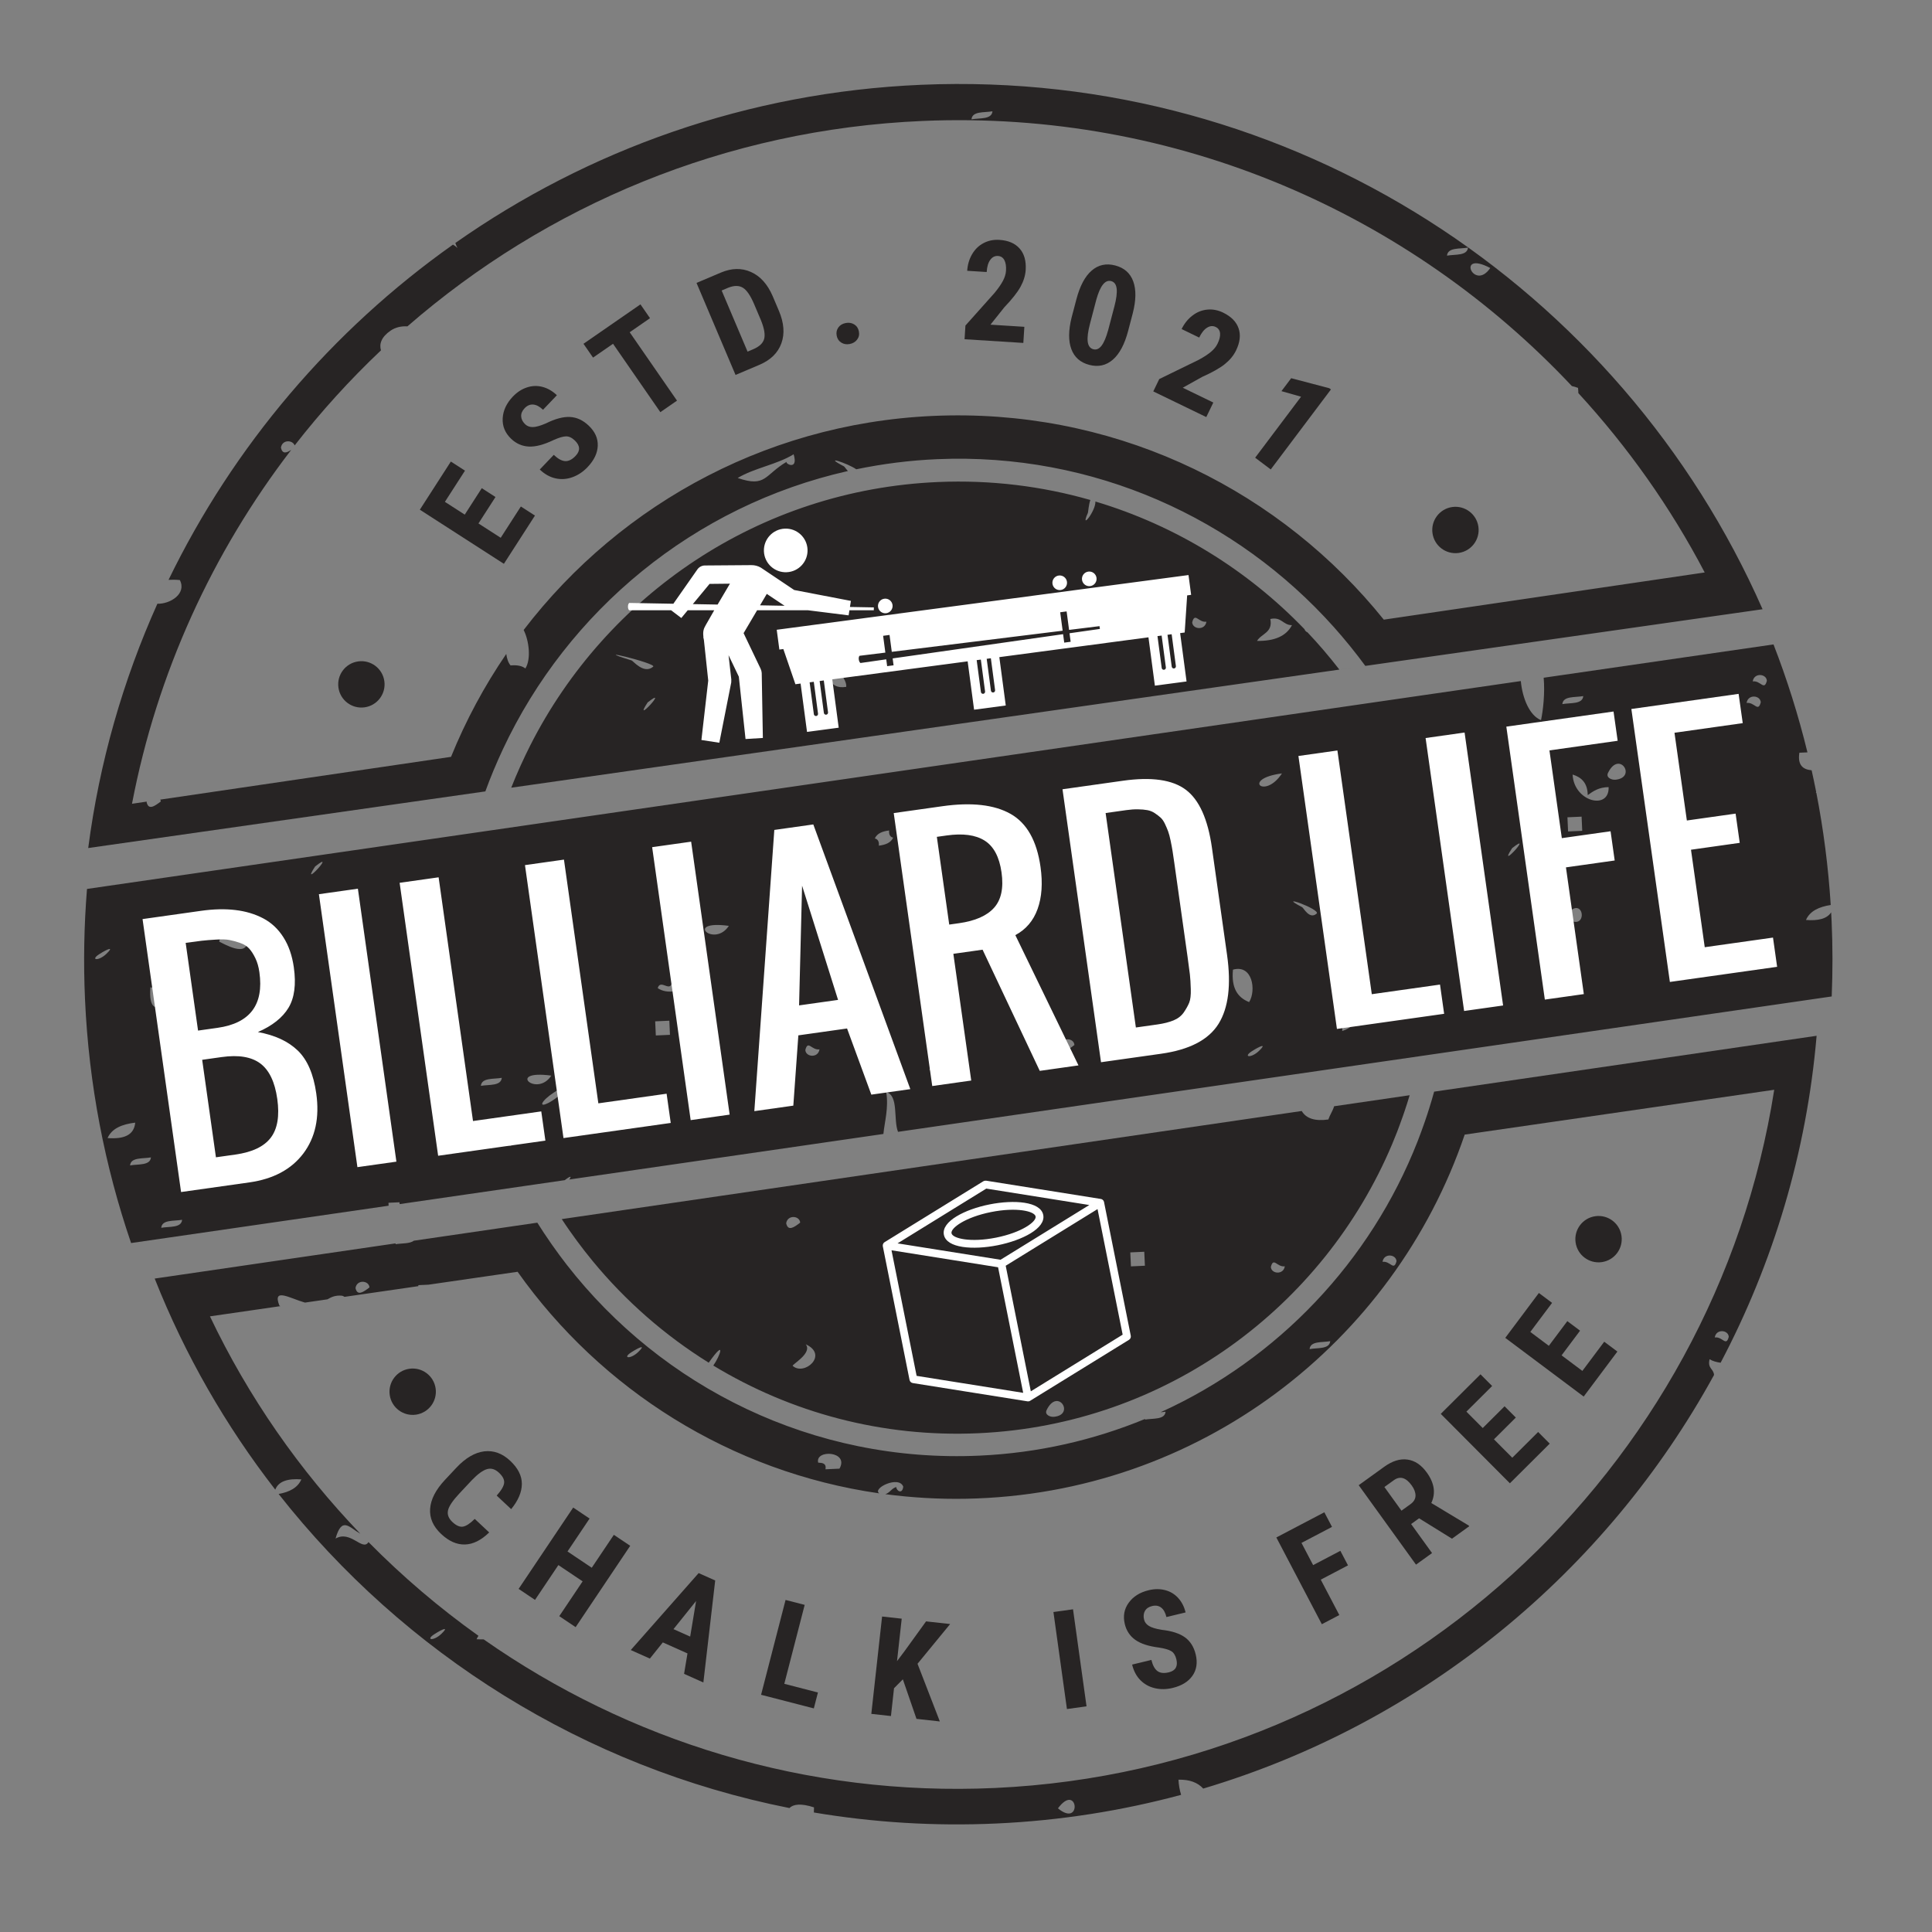
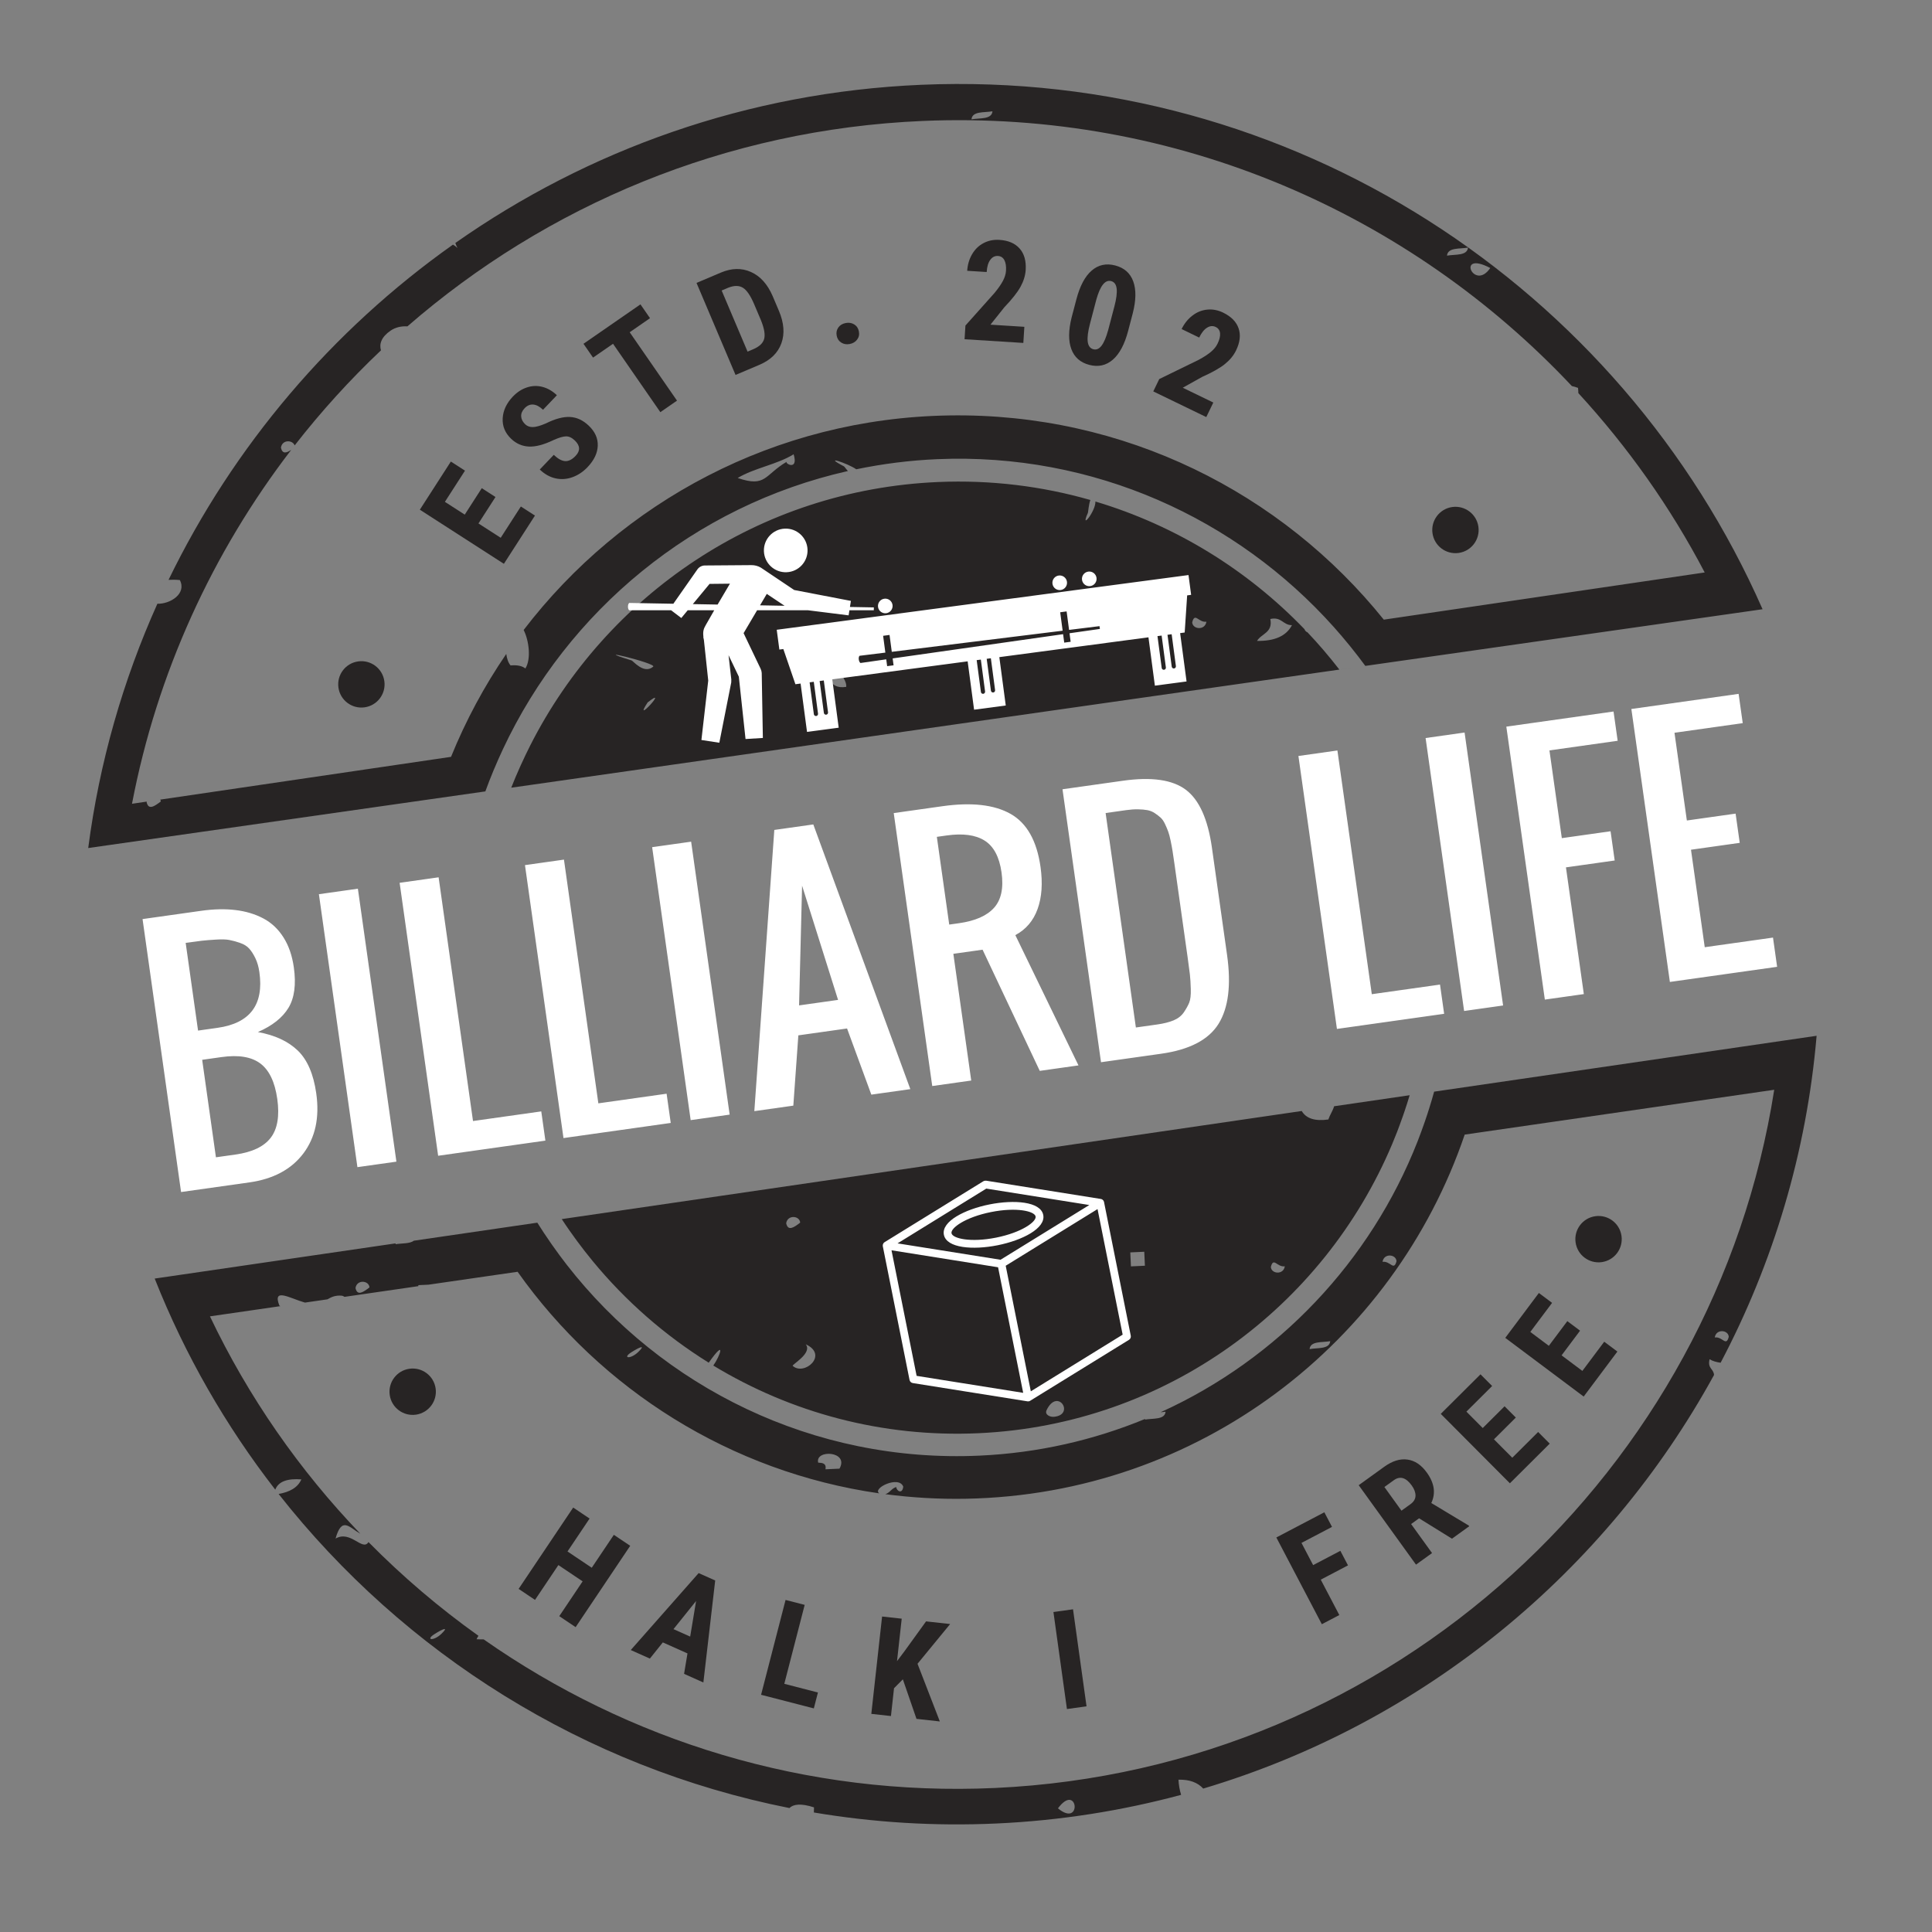
<svg xmlns="http://www.w3.org/2000/svg" width="500" height="500" viewBox="0 0 500 500">
  <rect x="0" y="0" width="500" height="500" fill="#808080" stroke="none" />
  <g transform="translate(21.119,197.108)translate(226.192,46.823)rotate(351.968)translate(-226.192,-46.823) scale(1.441,1.441)" opacity="1">
    <defs class="defs" />
-     <path fill="#272424" d="M266.656,7.633c-1.903-1.083-2.758-4.312-2.611-7.458l-18.051,0.068l-48.646,0.186l1.726-0.008L7.745,1.148&#10;&#09;l-3.9,0.015C2.409,7.55,1.355,14.096,0.717,20.779C-0.738,36.001,0.053,50.93,2.8,65.241l6.591-0.025l40.141-0.152&#10;&#09;c0.017-0.176,0.033-0.351,0.05-0.525c0.657,0.063,1.313,0.126,1.971,0.188c-0.004,0.111-0.01,0.219-0.015,0.329l12.317-0.048&#10;&#09;l8.071-0.03l2.736-0.011l6.831-0.025c1.319-0.74,1.29-0.491,0.823-0.003l57.009-0.218c0.514-2.133,1.615-4.498,1.553-7.386&#10;&#09;c2.171,0.964,0.542,5.076,1.1,7.376l98.998-0.377l1.345-0.005l62.51-0.237l2.737-0.011l0.873-0.004l2.978-0.011&#10;&#09;c0.806-4.406,1.441-8.877,1.875-13.415c0.05-0.521,0.089-1.039,0.133-1.558c-0.894,1.046-2.52,1.201-4.666,0.725&#10;&#09;c0.915-1.493,2.646-2.011,4.778-2.045c0.528-6.834,0.606-13.604,0.26-20.282c-0.029-0.033-0.058-0.063-0.087-0.097&#10;&#09;c0.026-0.027,0.051-0.052,0.077-0.078c-0.071-1.329-0.16-2.654-0.265-3.977c-1.533-0.354-2.391-1.267-1.741-3.43&#10;&#09;c0.482,0.047,0.965,0.093,1.447,0.139C312.549,13.245,311.436,6.55,309.9,0l-2.072,0.009l-39.635,0.149&#10;&#09;C268.049,2.913,267.277,5.937,266.656,7.633z M4.398,13.067c1.646-0.751,2.904-1.057,1.27,0.122&#10;&#09;C4.062,14.341,2.57,13.906,4.398,13.067z M1.252,45.981c1-1.617,2.931-2.098,5.303-2.048C6.04,46.137,4.103,46.61,1.252,45.981z&#10;&#09; M4.565,51.412c0.344-1.464,2.411-0.851,3.916-0.903C8.136,51.969,6.075,51.351,4.565,51.412z M12.658,20.246&#10;&#09;C18.376,21.647,10.906,27.808,12.658,20.246L12.658,20.246z M8.544,63.287c0.344-1.464,2.402-0.849,3.913-0.901&#10;&#09;C12.115,63.85,10.048,63.23,8.544,63.287z M19.404,29.83c-0.845-0.081-1.691-0.161-2.537-0.243c0.081-0.842,0.162-1.688,0.242-2.528&#10;&#09;c0.846,0.082,1.691,0.162,2.536,0.243C19.565,28.142,19.484,28.987,19.404,29.83z M26.035,13.858c1.199-3.71,2.59,1.472,5.067,0.484&#10;&#09;C30.612,17.476,26.777,14.303,26.035,13.858z M44.971,2.895C49.514,0.241,41.502,6.848,44.971,2.895L44.971,2.895z M68.949,46.064&#10;&#09;c0.348-1.464,2.409-0.845,3.92-0.901C72.522,46.628,70.461,46.011,68.949,46.064z M72.745,57.458&#10;&#09;c-1.518-0.313-0.104-2.927,0.313-3.288c0.658,0.063,1.315,0.125,1.964,0.188C75.674,57.097,73.631,56.575,72.745,57.458z&#10;&#09; M81.732,46.011C78.581,49.611,73.765,43.774,81.732,46.011L81.732,46.011z M79.978,50.95c-1.441,0.301-0.077-1.213,2.776-2.285&#10;&#09;C86.102,47.405,82.213,50.481,79.978,50.95z M103.856,41.736c-0.84-0.081-1.689-0.162-2.532-0.243&#10;&#09;c0.081-0.845,0.162-1.69,0.241-2.527c0.843,0.081,1.692,0.162,2.532,0.242C104.018,40.044,103.937,40.891,103.856,41.736z&#10;&#09; M102.849,33.126c0.769-1.743,2.292,1.517,2.749-1.065c0.76,0.184,0.438,1.251,0.471,2.036&#10;&#09;C104.523,34.162,103.556,33.748,102.849,33.126z M117.062,23.834C113.915,27.438,109.094,21.601,117.062,23.834L117.062,23.834z&#10;&#09; M127.547,47.831c0.735-1.785,1.097,0.238,2.534,0.243C129.611,49.64,127.442,49.109,127.547,47.831z M145.748,13.337&#10;&#09;c0.176-0.759-0.037-1.189-0.532-1.381c0.511-0.84,1.517-1.088,2.744-1.063c-0.177,0.751,0.034,1.183,0.531,1.376&#10;&#09;C147.978,13.111,146.973,13.361,145.748,13.337z M151.234,53.928c-1.601,1.15-3.092,0.717-1.264-0.12&#10;&#09;C151.617,53.055,152.874,52.749,151.234,53.928z M173,53.455c0.463-1.563,2.637-1.039,2.527,0.241&#10;&#09;C174.331,54.369,173.118,55.013,173,53.455z M180.135,13.299c1.281-2.003,2.363-1.462,4.72-0.872&#10;&#09;C183.621,15.052,181.131,15.862,180.135,13.299z M181.562,44.054c0.7-1.505,1.868-2.443,4.04-2.17&#10;&#09;C184.902,43.386,183.733,44.324,181.562,44.054z M205.613,44.273c3.623-0.492,3.646,4.27,2.063,6.175&#10;&#09;C205.79,49.381,204.811,47.568,205.613,44.273z M208.204,59.372c-1.599,1.15-3.089,0.716-1.272-0.121&#10;&#09;C208.583,58.498,209.84,58.194,208.204,59.372z M219.25,10.604C215.476,14.917,211.857,10.522,219.25,10.604L219.25,10.604z&#10;&#09; M221.893,36.41c-1.409,0.921-2.172-1.342-2.41-1.511C214.878,31.615,222.837,35.791,221.893,36.41z M223.491,57.93&#10;&#09;c0.711-2.418-1.792-10.433,5.345-7.454C227.85,53.921,226.889,57.406,223.491,57.93z M258.31,29.67&#10;&#09;C262.846,27.018,254.843,33.624,258.31,29.67L258.31,29.67z M270.907,18.1c1.507,0.704,2.45,1.865,2.174,4.037&#10;&#09;c1.075-0.57,2.182-1.123,3.916-0.901C276.574,25.413,270.462,23.004,270.907,18.1z M275.666,35.16&#10;&#09;c-0.105-0.165-0.193-0.304-0.265-0.421c0.374,0.596,1.062,1.67,1.487,2.346C276.634,36.687,276.243,36.072,275.666,35.16z&#10;&#09; M276.978,37.223C277.42,37.917,277.308,37.741,276.978,37.223L276.978,37.223z M307.809,6.297c-0.74,1.786-1.101-0.236-2.531-0.242&#10;&#09;C305.742,4.487,307.913,5.02,307.809,6.297z M306.182,9.974c-0.74,1.785-1.101-0.236-2.536-0.242&#10;&#09;C304.112,8.169,306.286,8.689,306.182,9.974z M277.239,18.704c2.594-3.871,5.081,1.583,1.148,1.391&#10;&#09;C277.69,20.055,276.728,19.471,277.239,18.704z M274.774,4.415c-0.346,1.464-2.413,0.848-3.922,0.9&#10;&#09;C271.203,3.852,273.263,4.475,274.774,4.415z M268.917,25.571c0.843,0.08,1.691,0.162,2.534,0.242&#10;&#09;c-0.081,0.846-0.162,1.691-0.243,2.537c-0.841-0.08-1.69-0.162-2.533-0.242C268.755,27.264,268.836,26.417,268.917,25.571z&#10;&#09; M265.959,43.172C270.244,38.86,269.859,47.432,265.959,43.172L265.959,43.172z" class="color c1" />
  </g>
  <g transform="translate(32.725,213.316)translate(217.681,59.168)rotate(351.968)translate(-217.681,-59.168)" opacity="1">
    <path transform="translate(6,66.388)rotate(0)" d="M15.29-63.69L15.29-40.76L20.38-40.76L20.38-40.76Q33.12-40.76 33.12-53.50L33.12-53.50L33.12-53.50Q33.12-55.61 32.60-57.22L32.60-57.22L32.60-57.22Q32.09-58.84 31.37-59.91L31.37-59.91L31.37-59.91Q30.65-60.99 29.20-61.72L29.20-61.72L29.20-61.72Q27.75-62.46 26.55-62.86L26.55-62.86L26.55-62.86Q25.36-63.26 23.15-63.43L23.15-63.43L23.15-63.43Q20.94-63.61 19.47-63.65L19.47-63.65L19.47-63.65Q17.99-63.69 15.29-63.69L15.29-63.69ZM15.29-33.12L15.29-7.64L20.38-7.64L20.38-7.64Q26.99-7.64 30.06-10.69L30.06-10.69L30.06-10.69Q33.12-13.73 33.12-20.38L33.12-20.38L33.12-20.38Q33.12-27.03 30.06-30.08L30.06-30.08L30.06-30.08Q26.99-33.12 20.38-33.12L20.38-33.12L15.29-33.12ZM22.93 0L5.10 0L5.10-71.34L20.38-71.34L20.38-71.34Q25.32-71.34 29.22-70.30L29.22-70.30L29.22-70.30Q33.12-69.27 36.05-67.16L36.05-67.16L36.05-67.16Q38.97-65.05 40.54-61.58L40.54-61.58L40.54-61.58Q42.12-58.12 42.12-53.50L42.12-53.50L42.12-53.50Q42.12-46.81 39.29-43.33L39.29-43.33L39.29-43.33Q36.46-39.85 30.57-38.22L30.57-38.22L30.57-38.22Q36.94-36.11 40.13-32.03L40.13-32.03L40.13-32.03Q43.31-27.95 43.31-20.38L43.31-20.38L43.31-20.38Q43.31-10.95 37.84-5.47L37.84-5.47L37.84-5.47Q32.36 0 22.93 0L22.93 0ZM61.38 0L51.19 0L51.19-71.34L61.38-71.34L61.38 0ZM100.32 0L72.29 0L72.29-71.34L82.48-71.34L82.48-7.64L100.32-7.64L100.32 0ZM133.08 0L105.05 0L105.05-71.34L115.24-71.34L115.24-7.64L133.08-7.64L133.08 0ZM148.48 0L138.29 0L138.29-71.34L148.48-71.34L148.48 0ZM175.32-56.05L170.22-25.48L180.41-25.48L175.32-56.05ZM165.12 0L154.93 0L170.22-71.34L180.41-71.34L195.70 0L185.51 0L181.68-17.83L168.95-17.83L165.12 0ZM211.62-63.69L211.62-40.76L214.17-40.76L214.17-40.76Q220.54-40.76 223.72-43.45L223.72-43.45L223.72-43.45Q226.91-46.14 226.91-52.23L226.91-52.23L226.91-52.23Q226.91-58.32 223.72-61.01L223.72-61.01L223.72-61.01Q220.54-63.69 214.17-63.69L214.17-63.69L211.62-63.69ZM211.62 0L201.43 0L201.43-71.34L214.17-71.34L214.17-71.34Q225.55-71.34 231.33-66.92L231.33-66.92L231.33-66.92Q237.10-62.50 237.10-52.23L237.10-52.23L237.10-52.23Q237.10-45.86 234.83-41.56L234.83-41.56L234.83-41.56Q232.56-37.26 228.18-35.67L228.18-35.67L239.65 0L229.53 0L219.26-33.12L211.62-33.12L211.62 0ZM261.26 0L245.54 0L245.54-71.34L261.34-71.34L261.34-71.34Q272.53-71.34 277.12-66.76L277.12-66.76L277.12-66.76Q281.72-62.18 281.72-50.95L281.72-50.95L281.72-22.93L281.72-22.93Q281.72-11.19 277.05-5.59L277.05-5.59L277.05-5.59Q272.37 0 261.26 0L261.26 0ZM255.73-63.69L255.73-7.64L261.34-7.64L261.34-7.64Q263.85-7.64 265.64-8.10L265.64-8.10L265.64-8.10Q267.43-8.56 268.55-9.77L268.55-9.77L268.55-9.77Q269.66-10.99 270.30-12.08L270.30-12.08L270.30-12.08Q270.93-13.18 271.19-15.49L271.19-15.49L271.19-15.49Q271.45-17.79 271.49-19.29L271.49-19.29L271.49-19.29Q271.53-20.78 271.53-23.92L271.53-23.92L271.53-23.92Q271.53-24.96 271.53-25.48L271.53-25.48L271.53-48.41L271.53-48.41Q271.53-50.36 271.51-51.51L271.51-51.51L271.51-51.51Q271.49-52.67 271.39-54.24L271.39-54.24L271.39-54.24Q271.29-55.81 271.09-56.73L271.09-56.73L271.09-56.73Q270.89-57.64 270.54-58.78L270.54-58.78L270.54-58.78Q270.18-59.91 269.64-60.55L269.64-60.55L269.64-60.55Q269.10-61.19 268.33-61.88L268.33-61.88L268.33-61.88Q267.55-62.58 266.54-62.92L266.54-62.92L266.54-62.92Q265.52-63.26 264.17-63.47L264.17-63.47L264.17-63.47Q262.81-63.69 261.14-63.69L261.14-63.69L255.73-63.69ZM335.22 0L307.20 0L307.20-71.34L317.39-71.34L317.39-7.64L335.22-7.64L335.22 0ZM350.63 0L340.44 0L340.44-71.34L350.63-71.34L350.63 0ZM371.73 0L361.54 0L361.54-71.34L389.56-71.34L389.56-63.69L371.73-63.69L371.73-40.76L384.47-40.76L384.47-33.12L371.73-33.12L371.73 0ZM422.25 0L394.22 0L394.22-71.34L422.25-71.34L422.25-63.69L404.41-63.69L404.41-40.76L417.15-40.76L417.15-33.12L404.41-33.12L404.41-7.64L422.25-7.64L422.25 0Z" fill="#ffffff" />
  </g>
  <g transform="translate(94.764,341.359)translate(173.297,57.368)rotate(351.968)translate(-173.297,-57.368)" opacity="1">
    <defs />
-     <path transform="translate(41.066,4.739)rotate(51.159)" d="M14.10 25.16L19.22 25.16L19.22 25.16Q19.03 29.49 16.78 31.72L16.78 31.72L16.78 31.72Q14.54 33.95 10.44 33.95L10.44 33.95L10.44 33.95Q6.14 33.95 3.86 31.12L3.86 31.12L3.86 31.12Q1.57 28.29 1.57 23.05L1.57 23.05L1.57 18.79L1.57 18.79Q1.57 13.56 3.93 10.73L3.93 10.73L3.93 10.73Q6.30 7.91 10.51 7.91L10.51 7.91L10.51 7.91Q14.66 7.91 16.81 10.22L16.81 10.22L16.81 10.22Q18.96 12.54 19.25 16.87L19.25 16.87L14.12 16.87L14.12 16.87Q14.05 14.19 13.29 13.17L13.29 13.17L13.29 13.17Q12.53 12.15 10.51 12.15L10.51 12.15L10.51 12.15Q8.46 12.15 7.61 13.59L7.61 13.59L7.61 13.59Q6.75 15.03 6.70 18.32L6.70 18.32L6.70 23.10L6.70 23.10Q6.70 26.88 7.55 28.29L7.55 28.29L7.55 28.29Q8.39 29.70 10.44 29.70L10.44 29.70L10.44 29.70Q12.46 29.70 13.23 28.72L13.23 28.72L13.23 28.72Q14.00 27.73 14.10 25.16L14.10 25.16Z" fill="#272424" />
    <path transform="translate(59.94,24.646)rotate(41.891)" d="M19.81 8.25L19.81 33.60L14.71 33.60L14.71 22.75L7.15 22.75L7.15 33.60L2.04 33.60L2.04 8.25L7.15 8.25L7.15 18.51L14.71 18.51L14.71 8.25L19.81 8.25Z" fill="#272424" />
    <path transform="translate(83.083,42.082)rotate(32.1)" d="M15.49 33.60L14.14 28.41L7.15 28.41L5.80 33.60L0.38 33.60L8.30 8.25L12.99 8.25L20.96 33.60L15.49 33.60ZM10.64 15.11L8.27 24.15L13.00 24.15L10.64 15.11Z" fill="#272424" />
    <path transform="translate(108.306,55.103)rotate(22.509)" d="M7.15 8.25L7.15 29.35L16.14 29.35L16.14 33.60L2.04 33.60L2.04 8.25L7.15 8.25Z" fill="#272424" />
    <path transform="translate(131.236,62.743)rotate(14.345)" d="M13.80 33.60L9.17 23.82L7.15 26.36L7.15 33.60L2.04 33.60L2.04 8.25L7.15 8.25L7.15 19.31L8.77 16.58L13.49 8.25L19.76 8.25L12.50 19.40L19.88 33.60L13.80 33.60Z" fill="#272424" />
    <path transform="translate(157.668,67.315)rotate(5.282)" d="" fill="#272424" />
    <path transform="translate(172.992,68.035)rotate(0.103)" d="M7.38 8.25L7.38 33.60L2.26 33.60L2.26 8.25L7.38 8.25Z" fill="#272424" />
-     <path transform="translate(189.74,67.237)rotate(354.442)" d="M12.74 26.95L12.74 26.95L12.74 26.95Q12.74 25.40 11.95 24.61L11.95 24.61L11.95 24.61Q11.16 23.82 9.07 22.96L9.07 22.96L9.07 22.96Q5.26 21.52 3.59 19.58L3.59 19.58L3.59 19.58Q1.91 17.64 1.91 14.99L1.91 14.99L1.91 14.99Q1.91 11.79 4.19 9.85L4.19 9.85L4.19 9.85Q6.46 7.91 9.96 7.91L9.96 7.91L9.96 7.91Q12.29 7.91 14.12 8.89L14.12 8.89L14.12 8.89Q15.95 9.87 16.93 11.67L16.93 11.67L16.93 11.67Q17.91 13.46 17.91 15.74L17.91 15.74L12.81 15.74L12.81 15.74Q12.81 13.96 12.05 13.03L12.05 13.03L12.05 13.03Q11.30 12.10 9.87 12.10L9.87 12.10L9.87 12.10Q8.53 12.10 7.78 12.89L7.78 12.89L7.78 12.89Q7.03 13.69 7.03 15.03L7.03 15.03L7.03 15.03Q7.03 16.07 7.87 16.91L7.87 16.91L7.87 16.91Q8.70 17.76 10.83 18.66L10.83 18.66L10.83 18.66Q14.54 20.00 16.22 21.95L16.22 21.95L16.22 21.95Q17.90 23.90 17.90 26.92L17.90 26.92L17.90 26.92Q17.90 30.22 15.79 32.09L15.79 32.09L15.79 32.09Q13.68 33.95 10.06 33.95L10.06 33.95L10.06 33.95Q7.61 33.95 5.59 32.94L5.59 32.94L5.59 32.94Q3.57 31.93 2.43 30.05L2.43 30.05L2.43 30.05Q1.29 28.17 1.29 25.61L1.29 25.61L6.42 25.61L6.42 25.61Q6.42 27.80 7.28 28.80L7.28 28.80L7.28 28.80Q8.13 29.79 10.06 29.79L10.06 29.79L10.06 29.79Q12.74 29.79 12.74 26.95Z" fill="#272424" />
    <path transform="translate(215.695,62.656)rotate(345.538)" d="" fill="#272424" />
    <path transform="translate(230.362,58.157)rotate(340.358)" d="M15.11 19.01L15.11 23.26L7.15 23.26L7.15 33.60L2.04 33.60L2.04 8.25L16.07 8.25L16.07 12.52L7.15 12.52L7.15 19.01L15.11 19.01Z" fill="#272424" />
    <path transform="translate(252.396,48.482)rotate(332.23)" d="M13.53 33.60L9.71 24.34L7.17 24.34L7.17 33.60L2.05 33.60L2.05 8.25L10.22 8.25L10.22 8.25Q14.07 8.25 16.16 10.25L16.16 10.25L16.16 10.25Q18.26 12.24 18.26 15.91L18.26 15.91L18.26 15.91Q18.26 20.96 14.59 22.98L14.59 22.98L19.03 33.36L19.03 33.60L13.53 33.60ZM7.17 12.52L7.17 20.07L10.08 20.07L10.08 20.07Q11.61 20.07 12.38 19.06L12.38 19.06L12.38 19.06Q13.14 18.04 13.14 16.33L13.14 16.33L13.14 16.33Q13.14 12.52 10.17 12.52L10.17 12.52L7.17 12.52Z" fill="#272424" />
    <path transform="translate(275.084,34.137)rotate(323.161)" d="M15.13 18.51L15.13 22.63L7.15 22.63L7.15 29.35L16.59 29.35L16.59 33.60L2.04 33.60L2.04 8.25L16.55 8.25L16.55 12.52L7.15 12.52L7.15 18.51L15.13 18.51Z" fill="#272424" />
    <path transform="translate(293.653,17.998)rotate(314.851)" d="M15.13 18.51L15.13 22.63L7.15 22.63L7.15 29.35L16.59 29.35L16.59 33.60L2.04 33.60L2.04 8.25L16.55 8.25L16.55 12.52L7.15 12.52L7.15 18.51L15.13 18.51Z" fill="#272424" />
  </g>
  <g transform="translate(80.567,39.555)translate(144.199,50.405)rotate(353.384)translate(-144.199,-50.405)" opacity="1">
    <defs />
    <path transform="translate(41.929,96.089)rotate(309.392)" d="M15.44-14.41L15.44-10.19L7.30-10.19L7.30-3.34L16.93-3.34L16.93 1L2.08 1L2.08-24.87L16.90-24.87L16.90-20.52L7.30-20.52L7.30-14.41L15.44-14.41Z" fill="#272424" />
    <path transform="translate(59.624,78.29)rotate(320.275)" d="M13.01-5.79L13.01-5.79L13.01-5.79Q13.01-7.37 12.20-8.18L12.20-8.18L12.20-8.18Q11.39-8.99 9.26-9.86L9.26-9.86L9.26-9.86Q5.37-11.33 3.66-13.31L3.66-13.31L3.66-13.31Q1.95-15.29 1.95-18.00L1.95-18.00L1.95-18.00Q1.95-21.26 4.27-23.25L4.27-23.25L4.27-23.25Q6.59-25.23 10.16-25.23L10.16-25.23L10.16-25.23Q12.55-25.23 14.41-24.22L14.41-24.22L14.41-24.22Q16.28-23.22 17.28-21.39L17.28-21.39L17.28-21.39Q18.28-19.56 18.28-17.23L18.28-17.23L13.08-17.23L13.08-17.23Q13.08-19.04 12.31-19.99L12.31-19.99L12.31-19.99Q11.53-20.95 10.08-20.95L10.08-20.95L10.08-20.95Q8.71-20.95 7.94-20.14L7.94-20.14L7.94-20.14Q7.18-19.33 7.18-17.96L7.18-17.96L7.18-17.96Q7.18-16.89 8.03-16.03L8.03-16.03L8.03-16.03Q8.88-15.17 11.05-14.25L11.05-14.25L11.05-14.25Q14.84-12.88 16.55-10.89L16.55-10.89L16.55-10.89Q18.27-8.90 18.27-5.82L18.27-5.82L18.27-5.82Q18.27-2.45 16.12-0.55L16.12-0.55L16.12-0.55Q13.97 1.36 10.27 1.36L10.27 1.36L10.27 1.36Q7.77 1.36 5.70 0.32L5.70 0.32L5.70 0.32Q3.64-0.71 2.48-2.62L2.48-2.62L2.48-2.62Q1.31-4.54 1.31-7.16L1.31-7.16L6.56-7.16L6.56-7.16Q6.56-4.92 7.43-3.90L7.43-3.90L7.43-3.90Q8.30-2.89 10.27-2.89L10.27-2.89L10.27-2.89Q13.01-2.89 13.01-5.79Z" fill="#272424" />
    <path transform="translate(81.94,63.298)rotate(331.935)" d="M18.84-24.87L18.84-20.52L12.44-20.52L12.44 1L7.20 1L7.20-20.52L0.91-20.52L0.91-24.87L18.84-24.87Z" fill="#272424" />
    <path transform="translate(106.927,53.095)rotate(343.641)" d="M8.78 1L2.08 1L2.08-24.87L8.92-24.87L8.92-24.87Q13.45-24.87 16.14-21.99L16.14-21.99L16.14-21.99Q18.84-19.11 18.89-14.10L18.89-14.10L18.89-9.91L18.89-9.91Q18.89-4.81 16.20-1.91L16.20-1.91L16.20-1.91Q13.50 1 8.78 1L8.78 1ZM9.20-20.52L7.30-20.52L7.30-3.34L8.87-3.34L8.87-3.34Q11.48-3.34 12.55-4.71L12.55-4.71L12.55-4.71Q13.61-6.09 13.66-9.47L13.66-9.47L13.66-13.96L13.66-13.96Q13.66-17.59 12.65-19.02L12.65-19.02L12.65-19.02Q11.64-20.45 9.20-20.52L9.20-20.52Z" fill="#272424" />
    <path transform="translate(134.261,48.111)rotate(355.693)" d="M2.24-1.56L2.24-1.56L2.24-1.56Q2.24-2.77 3.05-3.55L3.05-3.55L3.05-3.55Q3.86-4.33 5.15-4.33L5.15-4.33L5.15-4.33Q6.41-4.33 7.25-3.56L7.25-3.56L7.25-3.56Q8.09-2.78 8.09-1.56L8.09-1.56L8.09-1.56Q8.09-0.31 7.24 0.44L7.24 0.44L7.24 0.44Q6.40 1.20 5.15 1.20L5.15 1.20L5.15 1.20Q3.89 1.20 3.07 0.43L3.07 0.43L3.07 0.43Q2.24-0.33 2.24-1.56Z" fill="#272424" />
    <path transform="translate(152.116,47.975)rotate(3.43)" d="" fill="#272424" />
    <path transform="translate(167.661,49.834)rotate(10.212)" d="M16.93-3.18L16.93 1L1.69 1L1.69-2.55L8.69-11.46L8.69-11.46Q10.02-13.30 10.65-14.70L10.65-14.70L10.65-14.70Q11.28-16.09 11.28-17.37L11.28-17.37L11.28-17.37Q11.28-19.10 10.69-20.07L10.69-20.07L10.69-20.07Q10.09-21.05 8.97-21.05L8.97-21.05L8.97-21.05Q7.75-21.05 7.03-19.91L7.03-19.91L7.03-19.91Q6.31-18.78 6.31-16.72L6.31-16.72L1.26-16.72L1.26-16.72Q1.26-19.10 2.25-21.07L2.25-21.07L2.25-21.07Q3.23-23.04 5.02-24.13L5.02-24.13L5.02-24.13Q6.81-25.23 9.06-25.23L9.06-25.23L9.06-25.23Q12.53-25.23 14.44-23.32L14.44-23.32L14.44-23.32Q16.35-21.41 16.35-17.89L16.35-17.89L16.35-17.89Q16.35-15.70 15.29-13.46L15.29-13.46L15.29-13.46Q14.23-11.21 11.46-7.92L11.46-7.92L8.14-3.18L16.93-3.18Z" fill="#272424" />
    <path transform="translate(192.341,56.805)rotate(21.334)" d="M16.72-14.41L16.72-9.70L16.72-9.70Q16.72-4.33 14.78-1.49L14.78-1.49L14.78-1.49Q12.83 1.36 9.22 1.36L9.22 1.36L9.22 1.36Q5.65 1.36 3.70-1.41L3.70-1.41L3.70-1.41Q1.76-4.17 1.69-9.32L1.69-9.32L1.69-14.21L1.69-14.21Q1.69-19.56 3.62-22.39L3.62-22.39L3.62-22.39Q5.56-25.23 9.19-25.23L9.19-25.23L9.19-25.23Q12.81-25.23 14.75-22.42L14.75-22.42L14.75-22.42Q16.69-19.61 16.72-14.41L16.72-14.41ZM11.67-8.63L11.67-14.94L11.67-14.94Q11.67-18.00 11.07-19.52L11.07-19.52L11.07-19.52Q10.47-21.05 9.19-21.05L9.19-21.05L9.19-21.05Q6.79-21.05 6.70-15.45L6.70-15.45L6.70-9.00L6.70-9.00Q6.70-5.88 7.31-4.35L7.31-4.35L7.31-4.35Q7.93-2.82 9.22-2.82L9.22-2.82L9.22-2.82Q10.45-2.82 11.04-4.25L11.04-4.25L11.04-4.25Q11.64-5.68 11.67-8.63L11.67-8.63Z" fill="#272424" />
    <path transform="translate(215.214,68.406)rotate(32.455)" d="M16.93-3.18L16.93 1L1.69 1L1.69-2.55L8.69-11.46L8.69-11.46Q10.02-13.30 10.65-14.70L10.65-14.70L10.65-14.70Q11.28-16.09 11.28-17.37L11.28-17.37L11.28-17.37Q11.28-19.10 10.69-20.07L10.69-20.07L10.69-20.07Q10.09-21.05 8.97-21.05L8.97-21.05L8.97-21.05Q7.75-21.05 7.03-19.91L7.03-19.91L7.03-19.91Q6.31-18.78 6.31-16.72L6.31-16.72L1.26-16.72L1.26-16.72Q1.26-19.10 2.25-21.07L2.25-21.07L2.25-21.07Q3.23-23.04 5.02-24.13L5.02-24.13L5.02-24.13Q6.81-25.23 9.06-25.23L9.06-25.23L9.06-25.23Q12.53-25.23 14.44-23.32L14.44-23.32L14.44-23.32Q16.35-21.41 16.35-17.89L16.35-17.89L16.35-17.89Q16.35-15.70 15.29-13.46L15.29-13.46L15.29-13.46Q14.23-11.21 11.46-7.92L11.46-7.92L8.14-3.18L16.93-3.18Z" fill="#272424" />
-     <path transform="translate(235.419,84.201)rotate(43.576)" d="M12.76-24.91L12.76 1L7.71 1L7.71-18.76L2.79-16.86L2.79-21.05L12.23-24.91L12.76-24.91Z" fill="#272424" />
  </g>
  <g transform="translate(9.056,23.149)translate(218.86,83.341)rotate(351.968)translate(-218.86,-83.341) scale(1.447,1.447)" opacity="1">
    <defs class="defs" />
    <path fill="#272424" d="M18.354,73.571C10.365,86.255,4.12,100.199,0,115.106l3.435-0.006L71.747,115&#10;&#09;c0.625-1.18,1.279-2.339,1.956-3.483c0.052-0.088,0.106-0.174,0.159-0.262c0.662-1.111,1.343-2.208,2.049-3.288&#10;&#09;c14.948-22.902,39.933-38.349,68.049-40.644c-0.293-0.417-0.486-0.855-0.583-0.926c-3.707-2.66,0.735-0.456,2.108,0.826&#10;&#09;c4.789-0.308,9.662-0.249,14.591,0.233c27.88,2.729,51.561,17.984,66.036,39.632c0.798,1.193,1.567,2.409,2.311,3.64&#10;&#09;c0.071,0.118,0.141,0.237,0.212,0.355c0.722,1.211,1.422,2.435,2.088,3.681l65.031-0.097h0.25l4.538-0.007l1.948-0.004&#10;&#09;C285.469,54.176,232.808,7.235,166.605,0.755c-30.923-3.028-60.656,3.185-86.464,16.369c0.054,0.338,0.132,0.654,0.25,0.94&#10;&#09;c-0.247-0.313-0.483-0.533-0.715-0.705C56.08,29.513,35.799,47.511,20.929,69.619c0.613,0.046,1.274,0.147,1.993,0.318&#10;&#09;C23.834,72.522,20.614,73.962,18.354,73.571z M133.373,64.143c-4.323,1.787-4.306,4.094-9.105,1.66&#10;&#09;c3.158-1.357,7.378-1.41,10.5-2.806C135.254,66.153,132.85,64.358,133.373,64.143z M262.791,47.419&#10;&#09;C259.317,51.269,257.083,43.312,262.791,47.419L262.791,47.419z M259.362,43.251c-0.349,1.466-2.413,0.844-3.922,0.9&#10;&#09;C255.792,42.686,257.857,43.306,259.362,43.251z M178.553,7.228c-0.347,1.462-2.406,0.845-3.915,0.897&#10;&#09;C174.985,6.662,177.048,7.282,178.553,7.228z M46.624,48.96c5.507-5.329,11.41-10.239,17.658-14.677&#10;&#09;c-0.179-1.173,0.391-2.358,2.211-3.259c0.958-0.476,2.044-0.54,3.071-0.327c27.597-17.904,61.199-26.948,96.41-23.501&#10;&#09;c45.285,4.434,83.948,28.62,108.321,63.172c0.355,0.134,0.705,0.286,1.044,0.483c-0.003,0.333-0.037,0.632-0.07,0.929&#10;&#09;c7.408,10.758,13.46,22.479,17.893,34.918l-58.01,0.338c-14.894-25.009-40.749-43.136-71.87-47.029&#10;&#09;c-30.862-3.863-60.145,7.121-80.717,27.362c0.675,1.993,0.637,5.317-0.657,6.861c-0.531-0.563-1.401-0.85-2.549-0.91&#10;&#09;c-0.352-0.547-0.475-1.311-0.475-2.142c-4.677,5.127-8.829,10.765-12.351,16.843l-52.563,0.308c0.03,0.108,0.056,0.221,0.045,0.345&#10;&#09;c-1.203,0.668-2.41,1.31-2.528-0.248c0.01-0.033,0.03-0.052,0.042-0.083l-2.669,0.016C16.56,85.805,29.421,65.824,45.907,49.66&#10;&#09;c-0.911,0.438-1.682,0.579-1.773-0.646C44.566,47.583,46.394,47.914,46.624,48.96z M80.876,107.938L80.876,107.938&#10;&#09;c-0.01,0.013-0.017,0.025-0.026,0.038c-0.72,1.032-1.417,2.081-2.093,3.146c-0.104,0.164-0.209,0.327-0.313,0.491&#10;&#09;c-0.695,1.112-1.374,2.233-2.019,3.379l-0.602,0.001l153.542-0.227l-3.329,0.004c-0.734-1.295-1.507-2.565-2.305-3.819&#10;&#09;c-0.023-0.034-0.044-0.071-0.067-0.106c-0.751-1.178-1.538-2.331-2.346-3.471c-0.245-0.136-0.39-0.354-0.455-0.639&#10;&#09;c-8.607-11.9-20.212-21.575-33.83-27.825c-0.175,1.715-3.527,4.864-1.62,1.827c0.074-0.118,0.367-1.512,0.76-2.225&#10;&#09;c-8.191-3.65-17.092-6.066-26.498-6.987C127.711,68.396,98.085,83.316,80.876,107.938z M215.074,104.083&#10;&#09;c2.079-0.155,2.061,1.409,3.674,1.635c-1.261,1.771-3.456,2.408-6.576,1.915C213.12,106.427,215.208,106.605,215.074,104.083z&#10;&#09; M203.687,102.969c-0.471,1.559-2.641,1.029-2.534-0.249C201.897,100.937,202.25,102.957,203.687,102.969z M104.592,97.1&#10;&#09;c-1.823,1.188-3.396-1.505-3.673-1.638C93.021,91.757,105.337,96.613,104.592,97.1z M102.711,103.3&#10;&#09;C107.253,100.658,99.234,107.249,102.711,103.3L102.711,103.3z M138.272,105.506c-3.379,0.06-3.005-2.963-3.302-5.432&#10;&#09;C132.232,97.152,138.901,102.811,138.272,105.506z M154.575,96.33c1.254-1.776,4.258-1.434,6.582-1.913&#10;&#09;C160.984,98.126,155.645,97.759,154.575,96.33z" class="color c1" />
  </g>
  <g transform="translate(49.717,297.569)translate(217.393,86.673)rotate(351.968)translate(-217.393,-86.673) scale(1.422,1.422)" opacity="1">
    <defs class="defs" />
    <g>
      <path fill="#272424" d="M226.408,8.753c0.415-0.695,0.821-1.396,1.218-2.104c0.194-0.346,0.381-0.695,0.57-1.044&#10;&#09;&#09;c0.303-0.559,0.601-1.12,0.892-1.686c0.155-0.304,0.312-0.606,0.464-0.912c0.436-0.874,0.862-1.753,1.268-2.644l-13.892,0.067&#10;&#09;&#09;c-0.383,0.838-0.975,1.426-1.376,2.237c-2.421,0.005-3.968-0.715-4.582-2.207L74.871,1.125c0.354,0.756,0.722,1.505,1.099,2.249&#10;&#09;&#09;c0.233,0.46,0.476,0.916,0.717,1.372c0.132,0.248,0.26,0.498,0.395,0.745c0.32,0.594,0.65,1.18,0.983,1.765&#10;&#09;&#09;c0.047,0.083,0.094,0.166,0.142,0.249c0.374,0.651,0.758,1.297,1.148,1.937c0.001,0.001,0.001,0.003,0.002,0.004&#10;&#09;&#09;c4.907,8.039,11.11,15.235,18.338,21.287c0.007-0.003,0.008-0.001,0.005,0.004c0.001,0.001,0.002,0.001,0.002,0.002&#10;&#09;&#09;c3.902-4.14,2.18-0.869,0.754,0.632c12.726,10.407,28.555,17.282,46.12,18.942C178.611,53.527,209.93,36.309,226.408,8.753z&#10;&#09;&#09; M203.97,28.02c-0.459,1.561-2.636,1.035-2.531-0.238C202.18,25.988,202.54,28.011,203.97,28.02z M176.479,21.584&#10;&#09;&#09;c0.843,0.08,1.688,0.159,2.534,0.239c-0.08,0.846-0.159,1.689-0.239,2.534c-0.846-0.08-1.691-0.16-2.535-0.24&#10;&#09;&#09;C176.319,23.272,176.398,22.43,176.479,21.584z M157.384,47.879c2.588-3.871,5.083,1.586,1.15,1.391&#10;&#09;&#09;C157.836,49.239,156.874,48.651,157.384,47.879z M117.743,7.828c-1.205,0.676-2.409,1.32-2.538-0.24&#10;&#09;&#09;C115.669,6.03,117.85,6.547,117.743,7.828z M112.762,33.451c-0.203-0.252,3.912-1.759,2.896-3.559&#10;&#09;&#09;C119.554,32.394,114.559,35.611,112.762,33.451z M146.403,28.962C151.604,30.79,145.769,35.615,146.403,28.962L146.403,28.962z" class="color c1" />
      <path fill="#272424" d="M278.159,55.562c0.493,0.422,1.155,0.702,1.899,0.917C292.04,39.885,300.902,20.799,305.67,0l-5.63,0.027&#10;&#09;&#09;l-64.716,0.314c0,0.001,0,0.001,0,0.001c-0.395,0.915-0.811,1.817-1.235,2.716c-0.187,0.396-0.377,0.792-0.57,1.185&#10;&#09;&#09;c-0.203,0.413-0.412,0.821-0.619,1.231c-0.59,1.151-1.196,2.293-1.83,3.416c-11.504,20.389-30.659,35.653-53.191,42.269&#10;&#09;&#09;c0.313,0.019,0.623,0.035,0.91,0.024c-0.342,1.465-2.41,0.854-3.918,0.905c0.011-0.047,0.039-0.076,0.053-0.119&#10;&#09;&#09;c-9.771,2.509-20.124,3.412-30.732,2.41C113.99,51.526,88.662,33.966,74.599,9.463C73.87,8.192,73.175,6.9,72.506,5.594&#10;&#09;&#09;c-0.092-0.18-0.181-0.359-0.272-0.54c-0.648-1.287-1.274-2.587-1.86-3.908L47.65,1.257c-0.792,0.468-2.25,0.13-3.39,0.17&#10;&#09;&#09;c0.015-0.062,0.049-0.099,0.069-0.154L3.127,1.474L0,1.489c3.507,14.539,9.063,28.358,16.361,41.105&#10;&#09;&#09;c0.793-1.432,2.54-1.716,4.961-1.184c-0.875,1.429-2.476,1.975-4.469,2.05c18.567,31.959,48.163,57.057,84.071,69.59&#10;&#09;&#09;c0.768-0.588,2.162-0.618,4.443,0.502c-0.047,0.33-0.1,0.623-0.154,0.919c10.427,3.303,21.352,5.563,32.672,6.632&#10;&#09;&#09;c11.537,1.091,22.901,0.889,33.957-0.472c-0.143-0.892-0.178-1.846-0.088-2.798c2.03,0.232,3.398,1.012,4.235,2.23&#10;&#09;&#09;c41.415-6.227,78.143-28.842,102.571-61.549C278.642,57.35,277.506,57.195,278.159,55.562z M279.646,51.774&#10;&#09;&#09;c0.466-1.564,2.633-1.039,2.538,0.239C281.441,53.8,281.075,51.78,279.646,51.774z M224.23,29.935&#10;&#09;&#09;c-0.736,1.786-1.105-0.236-2.533-0.239C222.162,28.128,224.333,28.65,224.23,29.935z M210.251,42.663&#10;&#09;&#09;c-0.348,1.464-2.41,0.848-3.919,0.905C206.681,42.105,208.742,42.722,210.251,42.663z M118.572,53.158&#10;&#09;&#09;c-0.843-0.079-1.693-0.159-2.535-0.239c0.338-1.056-0.38-1.24-1.15-1.385C114.624,49.027,120.83,50.229,118.572,53.158z&#10;&#09;&#09; M84.006,26.902c1.65-0.757,2.903-1.064,1.262,0.119C83.674,28.173,82.18,27.737,84.006,26.902z M38.48,8.545&#10;&#09;&#09;c-1.204,0.674-2.411,1.317-2.534-0.239C36.408,6.744,38.583,7.267,38.48,8.545z M42.627,72.807c-1.6,1.15-3.095,0.716-1.268-0.12&#10;&#09;&#09;C43.007,71.933,44.266,71.626,42.627,72.807z M149.301,119.932C153.583,115.611,153.205,124.18,149.301,119.932L149.301,119.932z&#10;&#09;&#09; M138.496,114.662c-34.358-3.246-64.937-17.879-88.394-39.791c-0.401-0.041-0.817-0.102-1.265-0.199&#10;&#09;&#09;c0.127-0.208,0.272-0.396,0.43-0.568c-6.376-6.047-12.208-12.642-17.44-19.691c-1.321,1.59-2.911-2.664-5.847-1.467&#10;&#09;&#09;c1.717-3.909,2.746-1.663,4.591-0.242c-9.369-12.997-16.707-27.496-21.575-43l12.942-0.048c-0.052-0.046-0.108-0.082-0.159-0.133&#10;&#09;&#09;c-0.819-3.509,2.091-1.023,4.69,0.117l4.127-0.016c0.757-0.299,1.508-0.566,2.697-0.288c0.14,0.032,0.293,0.134,0.454,0.276&#10;&#09;&#09;l13.577-0.05c0.005-0.06,0.011-0.12,0.017-0.181c0.612,0.058,1.227,0.116,1.841,0.174l16.39-0.06&#10;&#09;&#09;c12.033,23.344,33.274,41.501,59.543,49.129c-1.223-1.083,4.028-2.786,4.492-0.592c-0.379,1.412-1.336,0.586-1.27-0.12&#10;&#09;&#09;c-0.895,0.125-1.271,0.876-2.16,1.011c4.684,1.303,9.52,2.279,14.493,2.885c42.011,5.118,81.023-17.236,99.069-52.949l56.918-0.208&#10;&#09;&#09;C276.276,75.651,210.867,121.5,138.496,114.662z" class="color c1" />
    </g>
  </g>
  <g transform="translate(99.844,353.124)translate(7.332,7.332)rotate(351.968)translate(-7.332,-7.332) scale(1,1)" opacity="1">
    <linearGradient class="linearGradient" x1="0%" y1="0%" x2="0%" y2="100%" gradientTransform="translate(0.5,0.5) rotate(0) translate(-0.5,-0.5)">
      <stop id="stop1" offset="0%" class="linearGradientColor1" stop-color="#05a" />
      <stop id="stop2" offset="100%" class="linearGradientColor2" stop-color="#0a5" />
    </linearGradient>
    <radialGradient class="radialGradient" cx="50%" cy="50%" r="50%" fx="50%" fy="50%">
      <stop offset="0%" class="radialGradientColor1" stop-color="#05a" />
      <stop offset="100%" class="radialGradientColor2" stop-color="#0a5" />
    </radialGradient>
    <clipPath id="clipca1ad4adc4efca730d9f06c45790c432" class="clipPath">
      <ellipse fill="none" class="element" stroke="#dddddd" stroke-width="1" stroke-miterlimit="10" cx="7" cy="7" rx="7" ry="7" />
    </clipPath>
    <ellipse class="fill-color element" fill="#272424" opacity="1" cx="7" cy="7" rx="6" ry="6" clip-path="url(#clipca1ad4adc4efca730d9f06c45790c432)" />
    <ellipse class="stroke-color element" fill="none" stroke="#dddddd" stroke-width="0" stroke-miterlimit="10" cx="7" cy="7" rx="7" ry="7" clip-path="url(#clipca1ad4adc4efca730d9f06c45790c432)" />
  </g>
  <g transform="translate(406.745,313.645)translate(7.332,7.332)rotate(351.968)translate(-7.332,-7.332) scale(1,1)" opacity="1">
    <linearGradient class="linearGradient" x1="0%" y1="0%" x2="0%" y2="100%" gradientTransform="translate(0.5,0.5) rotate(0) translate(-0.5,-0.5)">
      <stop id="stop1" offset="0%" class="linearGradientColor1" stop-color="#05a" />
      <stop id="stop2" offset="100%" class="linearGradientColor2" stop-color="#0a5" />
    </linearGradient>
    <radialGradient class="radialGradient" cx="50%" cy="50%" r="50%" fx="50%" fy="50%">
      <stop offset="0%" class="radialGradientColor1" stop-color="#05a" />
      <stop offset="100%" class="radialGradientColor2" stop-color="#0a5" />
    </radialGradient>
    <clipPath id="clip04969c559d2c7b6e6c93f1d5960ff5a8" class="clipPath">
      <ellipse fill="none" class="element" stroke="#dddddd" stroke-width="1" stroke-miterlimit="10" cx="7" cy="7" rx="7" ry="7" />
    </clipPath>
    <ellipse class="fill-color element" fill="#272424" opacity="1" cx="7" cy="7" rx="6" ry="6" clip-path="url(#clip04969c559d2c7b6e6c93f1d5960ff5a8)" />
-     <ellipse class="stroke-color element" fill="none" stroke="#dddddd" stroke-width="0" stroke-miterlimit="10" cx="7" cy="7" rx="7" ry="7" clip-path="url(#clip04969c559d2c7b6e6c93f1d5960ff5a8)" />
  </g>
  <g transform="translate(369.712,130.11)translate(7.332,7.332)rotate(351.968)translate(-7.332,-7.332) scale(1,1)" opacity="1">
    <linearGradient class="linearGradient" x1="0%" y1="0%" x2="0%" y2="100%" gradientTransform="translate(0.5,0.5) rotate(0) translate(-0.5,-0.5)">
      <stop id="stop1" offset="0%" class="linearGradientColor1" stop-color="#05a" />
      <stop id="stop2" offset="100%" class="linearGradientColor2" stop-color="#0a5" />
    </linearGradient>
    <radialGradient class="radialGradient" cx="50%" cy="50%" r="50%" fx="50%" fy="50%">
      <stop offset="0%" class="radialGradientColor1" stop-color="#05a" />
      <stop offset="100%" class="radialGradientColor2" stop-color="#0a5" />
    </radialGradient>
    <clipPath id="clip1894f46bf7a7db787a3385476bffc3c4" class="clipPath">
      <ellipse fill="none" class="element" stroke="#dddddd" stroke-width="1" stroke-miterlimit="10" cx="7" cy="7" rx="7" ry="7" />
    </clipPath>
    <ellipse class="fill-color element" fill="#272424" opacity="1" cx="7" cy="7" rx="6" ry="6" clip-path="url(#clip1894f46bf7a7db787a3385476bffc3c4)" />
    <ellipse class="stroke-color element" fill="none" stroke="#dddddd" stroke-width="0" stroke-miterlimit="10" cx="7" cy="7" rx="7" ry="7" clip-path="url(#clip1894f46bf7a7db787a3385476bffc3c4)" />
  </g>
  <g transform="translate(86.57,170.064)translate(7.332,7.332)rotate(351.968)translate(-7.332,-7.332) scale(1,1)" opacity="1">
    <linearGradient class="linearGradient" x1="0%" y1="0%" x2="0%" y2="100%" gradientTransform="translate(0.5,0.5) rotate(0) translate(-0.5,-0.5)">
      <stop id="stop1" offset="0%" class="linearGradientColor1" stop-color="#05a" />
      <stop id="stop2" offset="100%" class="linearGradientColor2" stop-color="#0a5" />
    </linearGradient>
    <radialGradient class="radialGradient" cx="50%" cy="50%" r="50%" fx="50%" fy="50%">
      <stop offset="0%" class="radialGradientColor1" stop-color="#05a" />
      <stop offset="100%" class="radialGradientColor2" stop-color="#0a5" />
    </radialGradient>
    <clipPath id="clip89bd8e2430420599adaa10c7a6eba575" class="clipPath">
      <ellipse fill="none" class="element" stroke="#dddddd" stroke-width="1" stroke-miterlimit="10" cx="7" cy="7" rx="7" ry="7" />
    </clipPath>
    <ellipse class="fill-color element" fill="#272424" opacity="1" cx="7" cy="7" rx="6" ry="6" clip-path="url(#clip89bd8e2430420599adaa10c7a6eba575)" />
    <ellipse class="stroke-color element" fill="none" stroke="#dddddd" stroke-width="0" stroke-miterlimit="10" cx="7" cy="7" rx="7" ry="7" clip-path="url(#clip89bd8e2430420599adaa10c7a6eba575)" />
  </g>
  <g transform="translate(237.149,328.884)translate(13.079,13.079)rotate(0)translate(-13.079,-13.079) scale(1,1)" opacity="1">
    <linearGradient class="linearGradient" x1="0%" y1="0%" x2="0%" y2="100%" gradientTransform="translate(0.5,0.5) rotate(0) translate(-0.5,-0.5)">
      <stop id="stop1" offset="0%" class="linearGradientColor1" stop-color="#05a" />
      <stop id="stop2" offset="100%" class="linearGradientColor2" stop-color="#0a5" />
    </linearGradient>
    <radialGradient class="radialGradient" cx="50%" cy="50%" r="50%" fx="50%" fy="50%">
      <stop offset="0%" class="radialGradientColor1" stop-color="#05a" />
      <stop offset="100%" class="radialGradientColor2" stop-color="#0a5" />
    </radialGradient>
    <clipPath id="clip942e022e6427868797e21552aca3daef" class="clipPath">
      <ellipse fill="none" class="element" stroke="#dddddd" stroke-width="1" stroke-miterlimit="10" cx="13" cy="13" rx="13" ry="13" />
    </clipPath>
    <ellipse class="fill-color element" fill="#272424" opacity="1" cx="13" cy="13" rx="12" ry="12" clip-path="url(#clip942e022e6427868797e21552aca3daef)" />
    <ellipse class="stroke-color element" fill="none" stroke="#dddddd" stroke-width="0" stroke-miterlimit="10" cx="13" cy="13" rx="13" ry="13" clip-path="url(#clip942e022e6427868797e21552aca3daef)" />
  </g>
  <g transform="translate(231.364,305.008)translate(29.194,29.104)rotate(348.691)translate(-29.194,-29.104) scale(1.007,1.007)" opacity="1">
    <defs class="defs" />
    <path transform="translate(-3.01,-3.09)" d="M61,14.45c0,-0.02 -0.01,-0.04 -0.01,-0.06c-0.01,-0.1 -0.03,-0.2 -0.07,-0.29c-0.01,-0.02 -0.01,-0.04 -0.02,-0.05c-0.05,-0.1 -0.11,-0.19 -0.19,-0.27c-0.02,-0.02 -0.04,-0.03 -0.05,-0.05c-0.03,-0.02 -0.05,-0.05 -0.08,-0.07c-0.07,-0.05 -0.14,-0.09 -0.22,-0.12v0l-28,-10.39c-0.05,-0.02 -0.09,-0.01 -0.14,-0.02c-0.08,-0.02 -0.15,-0.04 -0.22,-0.04c-0.07,0 -0.13,0.02 -0.2,0.03c-0.05,0.01 -0.1,0.01 -0.15,0.02l-28,10.39v0c-0.08,0.03 -0.15,0.07 -0.22,0.12c-0.03,0.02 -0.05,0.05 -0.08,0.07c-0.02,0.02 -0.04,0.03 -0.05,0.05c-0.08,0.08 -0.14,0.17 -0.19,0.27c-0.01,0.02 -0.01,0.04 -0.02,0.05c-0.04,0.09 -0.06,0.19 -0.07,0.29c0,0.02 -0.01,0.04 -0.01,0.06c0,0.01 0,0.02 0,0.03v35.04c0,0.42 0.26,0.79 0.65,0.94l28,10.39c0.01,0 0.02,0 0.02,0c0.11,0.04 0.21,0.06 0.32,0.06c0.11,0 0.22,-0.02 0.32,-0.06c0.01,0 0.02,0 0.02,0l28,-10.39c0.39,-0.15 0.65,-0.52 0.65,-0.94v-35.03c0.01,-0.01 0.01,-0.02 0.01,-0.03zM32,23.8l-25.13,-9.32l25.13,-9.33l25.13,9.33zM5,15.92l26,9.65v32.91l-26,-9.65zM59,48.83l-26,9.65v-32.91l26,-9.65zM32,9.3c-6.47,0 -13.02,1.84 -13.02,5.35c0,3.51 6.55,5.35 13.02,5.35c6.47,0 13.02,-1.84 13.02,-5.35c0,-3.51 -6.55,-5.35 -13.02,-5.35zM32,18c-6.73,0 -11.02,-1.98 -11.02,-3.35c0,-1.37 4.29,-3.35 11.02,-3.35c6.73,0 11.02,1.98 11.02,3.35c0,1.37 -4.29,3.35 -11.02,3.35z" fill="#ffffff" class="fill c1" />
  </g>
  <g transform="translate(224.752,139.628)translate(19.008,19.008)rotate(0)translate(-19.008,-19.008) scale(1,1)" opacity="1">
    <linearGradient class="linearGradient" x1="0%" y1="0%" x2="0%" y2="100%" gradientTransform="translate(0.5,0.5) rotate(0) translate(-0.5,-0.5)">
      <stop id="stop1" offset="0%" class="linearGradientColor1" stop-color="#05a" />
      <stop id="stop2" offset="100%" class="linearGradientColor2" stop-color="#0a5" />
    </linearGradient>
    <radialGradient class="radialGradient" cx="50%" cy="50%" r="50%" fx="50%" fy="50%">
      <stop offset="0%" class="radialGradientColor1" stop-color="#05a" />
      <stop offset="100%" class="radialGradientColor2" stop-color="#0a5" />
    </radialGradient>
    <clipPath id="clip4c6ae0cfe0001797d4297e70ee26601b" class="clipPath">
      <ellipse fill="none" class="element" stroke="#dddddd" stroke-width="1" stroke-miterlimit="10" cx="19" cy="19" rx="19" ry="19" />
    </clipPath>
    <ellipse class="fill-color element" fill="#272424" opacity="1" cx="19" cy="19" rx="18" ry="18" clip-path="url(#clip4c6ae0cfe0001797d4297e70ee26601b)" />
    <ellipse class="stroke-color element" fill="none" stroke="#dddddd" stroke-width="0" stroke-miterlimit="10" cx="19" cy="19" rx="19" ry="19" clip-path="url(#clip4c6ae0cfe0001797d4297e70ee26601b)" />
  </g>
  <g transform="translate(163.422,132.663)translate(72.463,26.495)rotate(352.43)translate(-72.463,-26.495) scale(1.449,1.449)" opacity="1">
    <defs class="defs" />
    <path transform="translate(-0.001,-31.719)" d="M44.281,47.79c0,-0.722 0.585,-1.307 1.307,-1.307c0.722,0 1.307,0.585 1.307,1.307c0,0.722 -0.585,1.307 -1.307,1.307c-0.722,0 -1.307,-0.585 -1.307,-1.307zM75.709,47.79c0,-0.722 0.585,-1.307 1.307,-1.307c0.722,0 1.307,0.585 1.307,1.307c0,0.722 -0.585,1.307 -1.307,1.307c-0.722,0 -1.307,-0.585 -1.307,-1.307zM81.034,47.79c0,-0.722 0.585,-1.307 1.307,-1.307c0.722,0 1.307,0.585 1.307,1.307c0,0.722 -0.585,1.307 -1.307,1.307c-0.722,0 -1.307,-0.585 -1.307,-1.307zM100,49.452h-74.192v3.567h0.717l1.31,6.515h0.934v8.712h5.708v-8.712h24.392v8.712h5.707v-8.712h26.869v8.712h5.707v-8.712h0.82l1.31,-6.515h0.718zM31.146,65.275c0,0.209 -0.167,0.375 -0.375,0.375c-0.208,0 -0.375,-0.166 -0.375,-0.375v-5.741h0.75zM32.949,65.275c0,0.209 -0.168,0.375 -0.375,0.375c-0.208,0 -0.375,-0.166 -0.375,-0.375v-5.741h0.75zM61.245,65.275c0,0.209 -0.168,0.375 -0.374,0.375c-0.209,0 -0.376,-0.166 -0.376,-0.375v-5.741h0.75zM63.049,65.275c0,0.209 -0.169,0.375 -0.376,0.375c-0.206,0 -0.374,-0.166 -0.374,-0.375v-5.741h0.75zM93.82,65.275c0,0.209 -0.168,0.375 -0.373,0.375c-0.209,0 -0.377,-0.166 -0.377,-0.375v-5.741h0.75zM95.625,65.275c0,0.209 -0.169,0.375 -0.376,0.375c-0.207,0 -0.374,-0.166 -0.374,-0.375v-5.741h0.75zM83.043,56.404v0.503l-5.479,0.05v1.535h-1.158v-1.524l-30.747,0.282v1.242h-1.157v-1.231l-4.638,0.044c0,0 -0.226,-0.128 -0.226,-0.658c0,-0.53 0.226,-0.64 0.226,-0.64l4.638,0.043v-3.028h1.157v3.041l30.747,0.281v-3.322h1.158v3.332zM28.921,39.497c2.143,0.194 4.037,-1.384 4.23,-3.531c0.191,-2.141 -1.388,-4.037 -3.53,-4.231c-2.147,-0.193 -4.041,1.388 -4.234,3.529c-0.193,2.144 1.385,4.04 3.534,4.233zM43.529,47.776l-4.222,-0.64l0.312,-1.051l-9.784,-3.263c0,0 -5.29,-4.679 -5.377,-4.747c-0.492,-0.385 -1.06,-0.599 -1.638,-0.667l-8.226,-1.03c-0.503,-0.062 -1.012,0.117 -1.37,0.476l-5.106,5.559l-7.784,-1.179c0,0 -0.241,0.076 -0.317,0.608c-0.075,0.531 0.133,0.689 0.133,0.689l7.42,0.985l1.622,1.609l1.316,-1.22l4.694,0.624l-1.851,2.426c-0.461,0.588 -0.679,1.045 -0.69,2.045h-0.026l0.039,0.545l-0.188,7.291l-2.606,10.359l3.106,0.91l3.529,-10.396l0.083,-0.533l0.082,-4.358l1.314,4.046l-0.279,11.198l3.092,0.22l1.328,-11.531c0.017,-0.26 -0.018,-0.536 -0.098,-0.78l-2.174,-6.698l2.931,-3.734l9.007,1.196l7.074,1.857l0.262,-0.883l4.319,0.573zM11.558,42.934l3.437,-3.185l3.612,0.441l-2.672,3.406zM24.893,42.865l2.869,2.522l-4.334,-0.656z" fill="#ffffff" class="fill c1" />
  </g>
</svg>